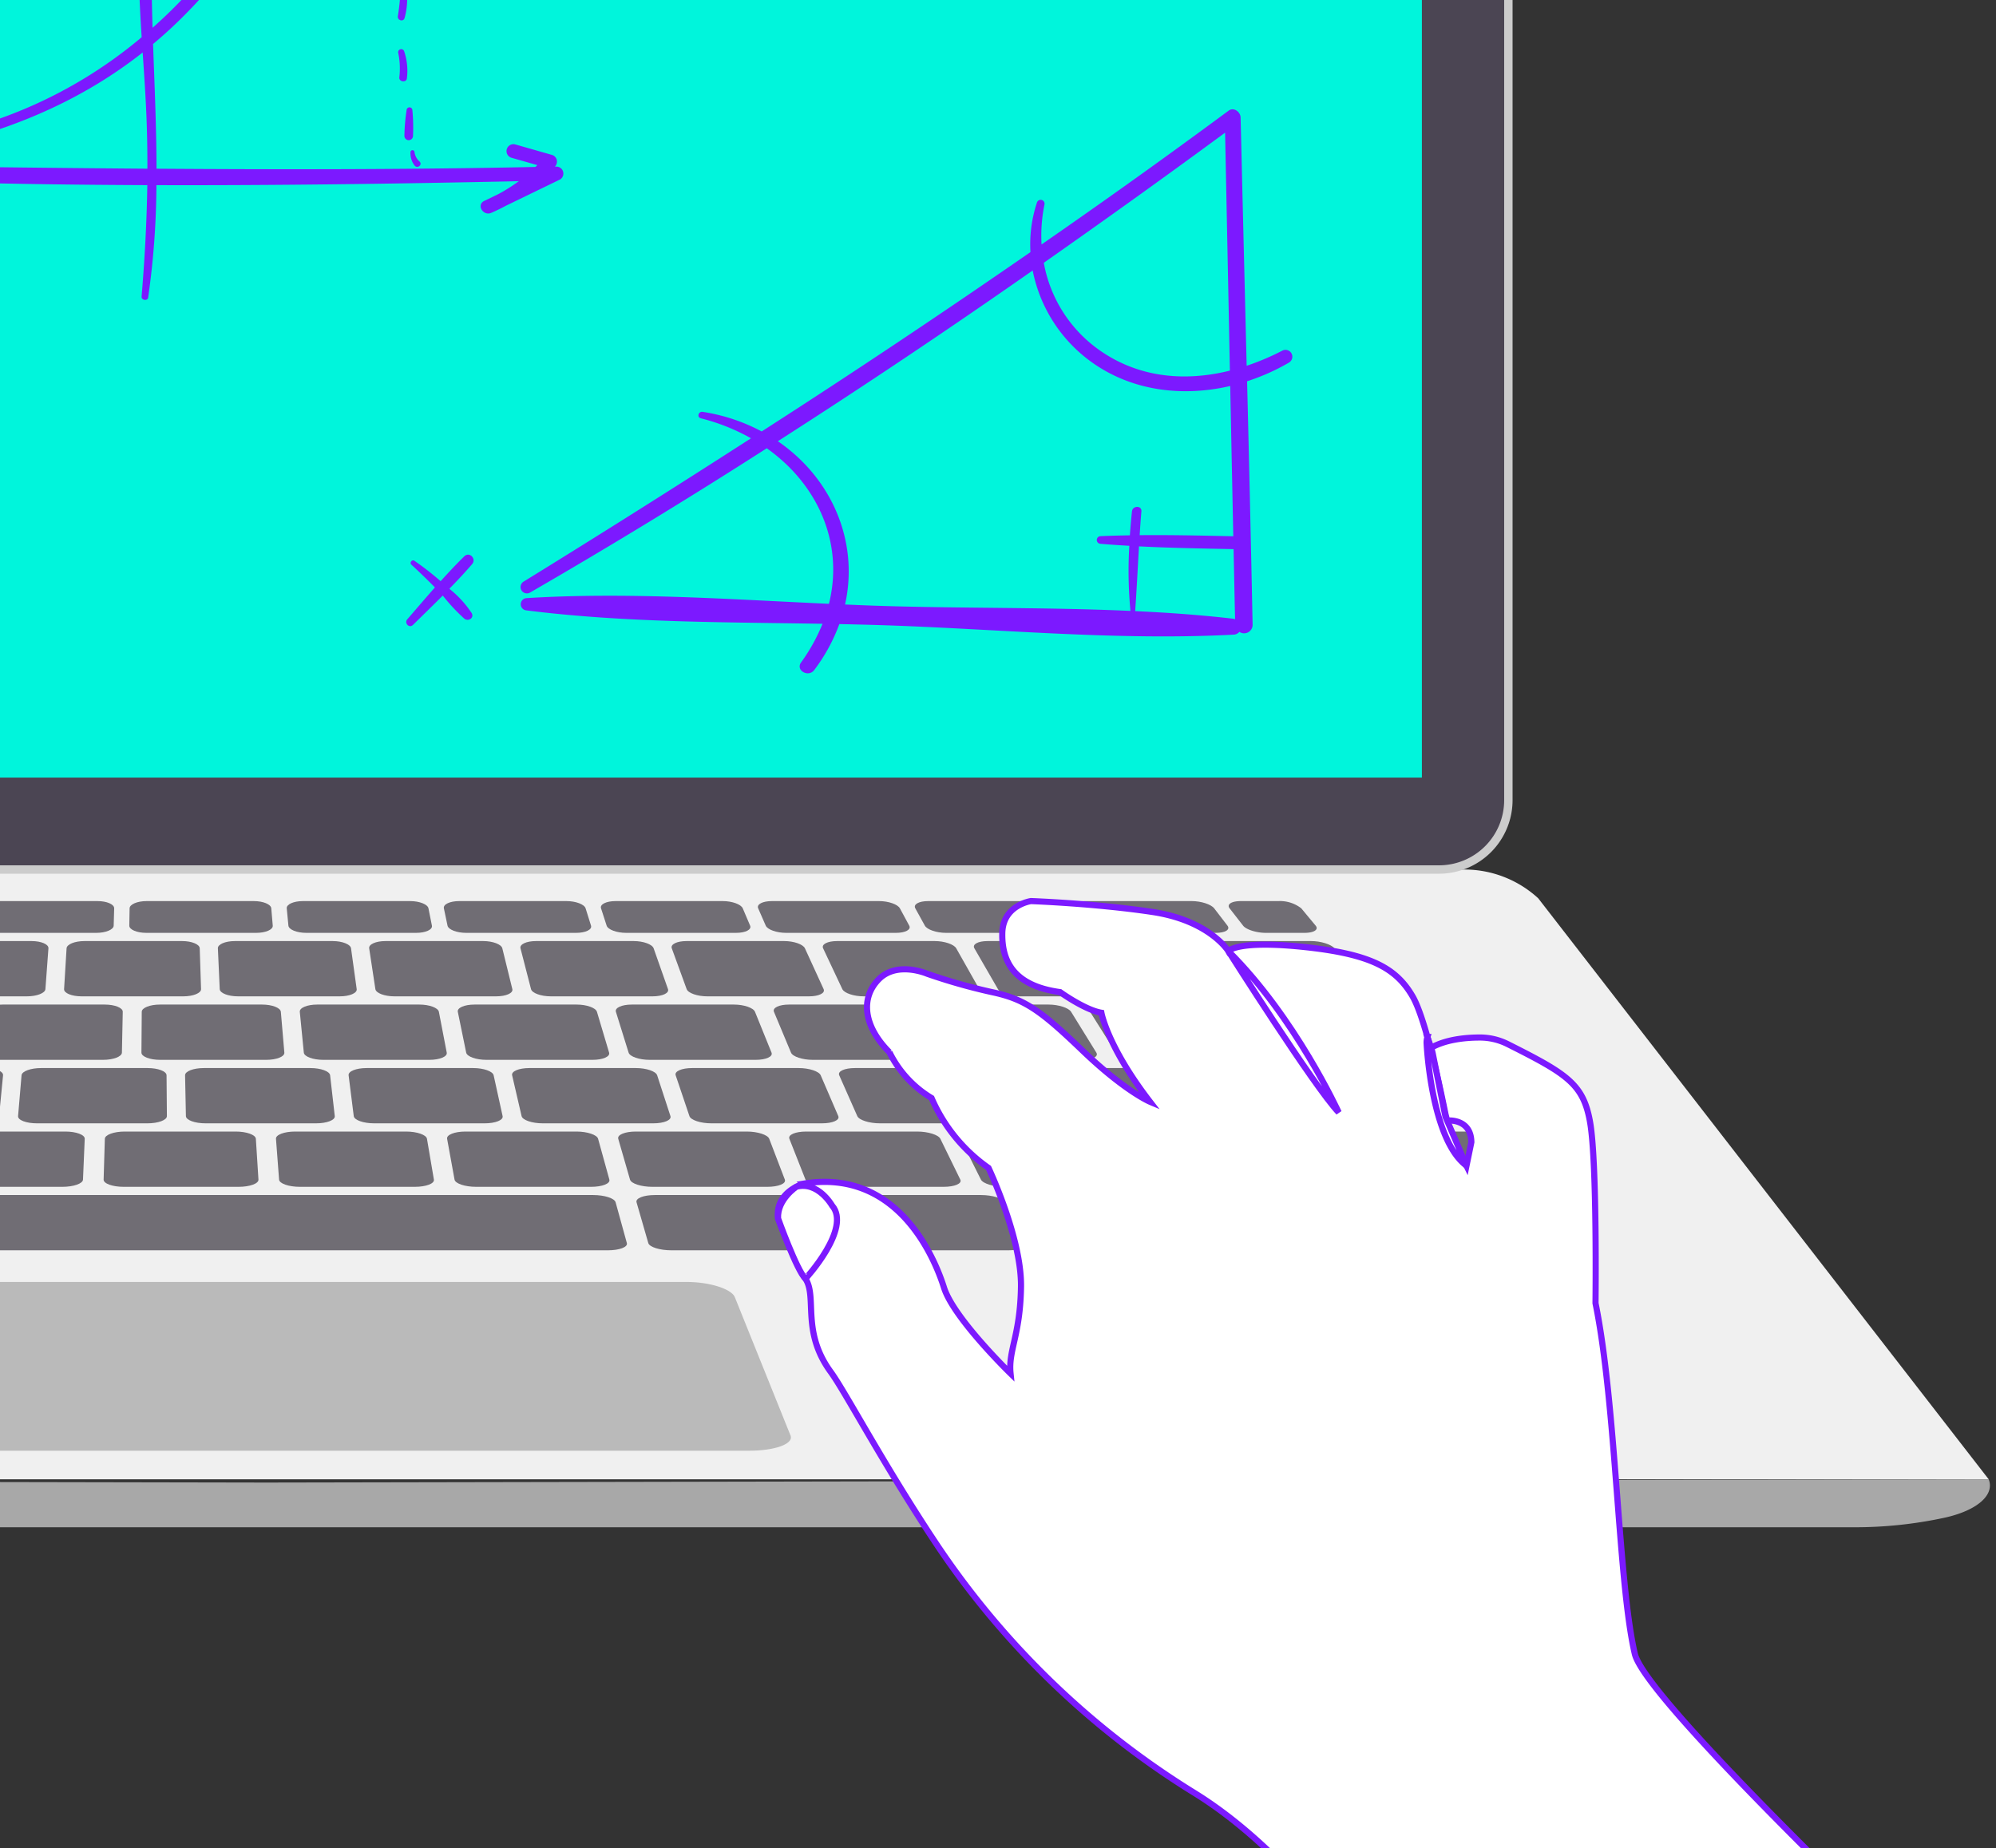
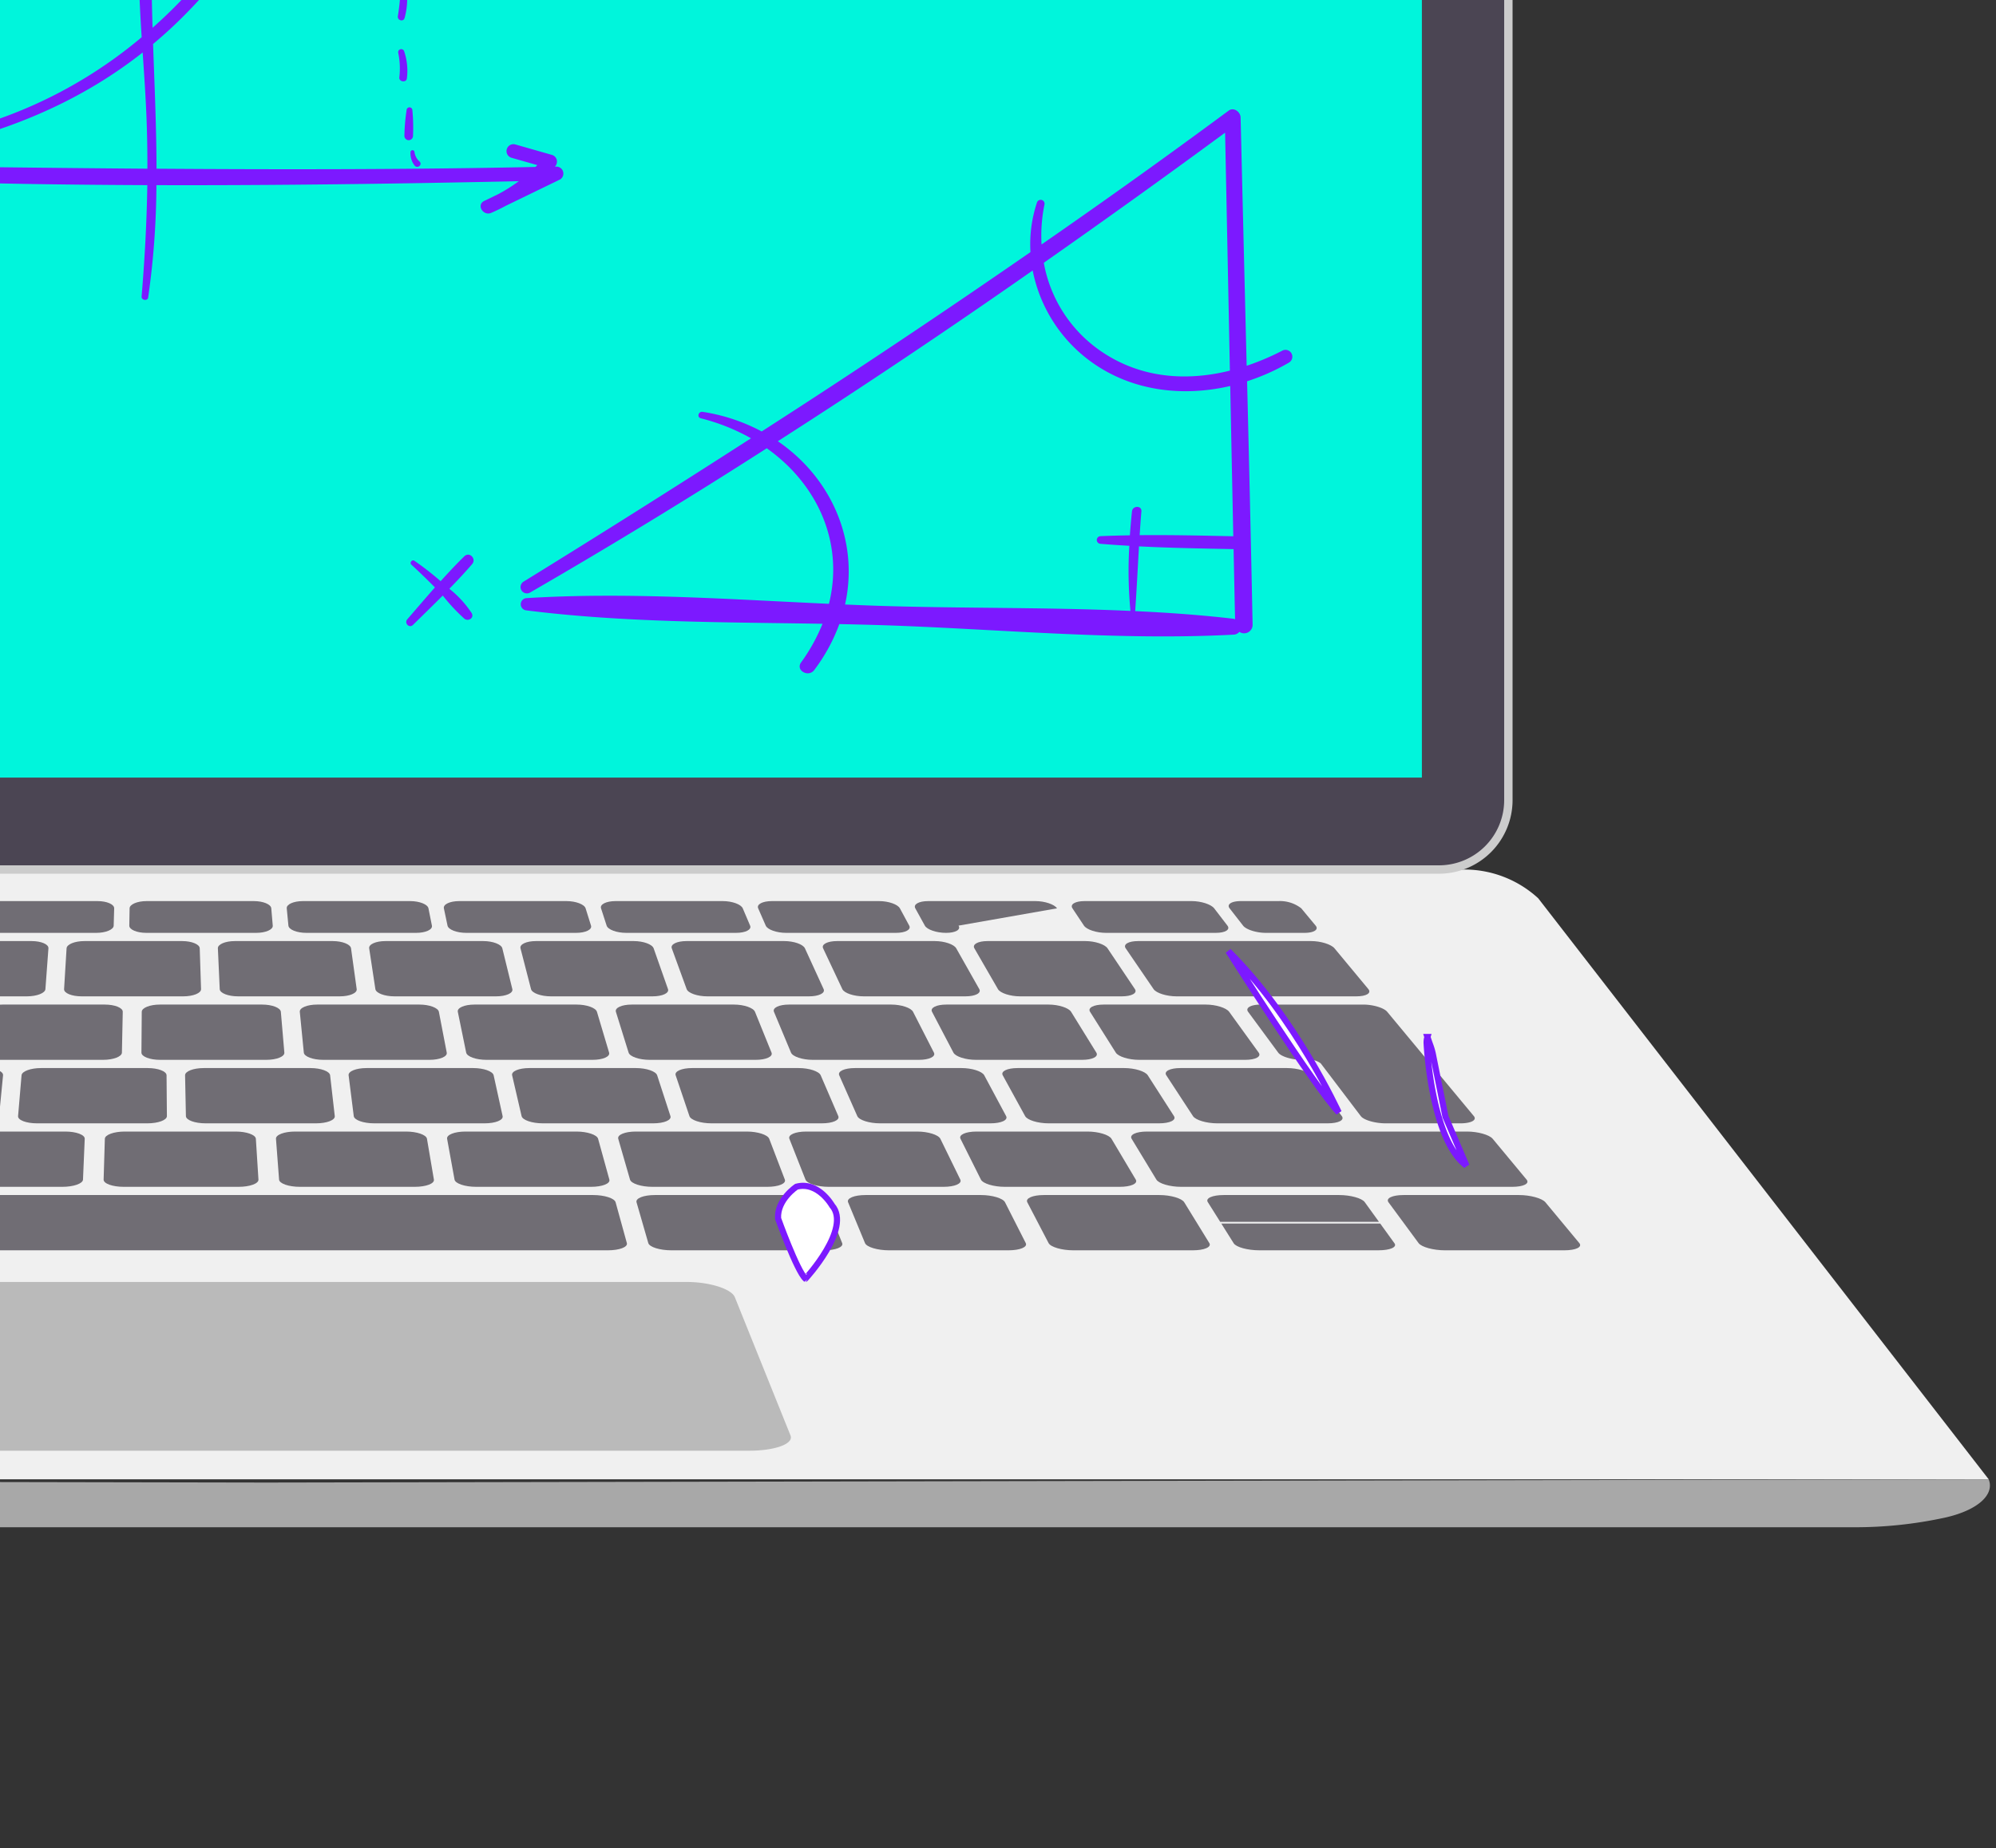
<svg xmlns="http://www.w3.org/2000/svg" width="325" height="301" viewBox="0 0 325 301">
  <rect x="0" y="0" width="325" height="301" fill="#333333" stroke="none" />
  <defs>
    <clipPath id="clip-path">
      <rect id="Rectangle_3068" data-name="Rectangle 3068" width="325" height="301" transform="translate(0 101)" fill="#fff" stroke="#707070" stroke-width="1" />
    </clipPath>
    <clipPath id="clip-path-2">
      <rect id="Rectangle_2827" data-name="Rectangle 2827" width="402" height="301" transform="translate(0 101)" fill="#fff" stroke="#707070" stroke-width="1" />
    </clipPath>
  </defs>
  <g id="Mask_Group_114" data-name="Mask Group 114" transform="translate(0 -101)" clip-path="url(#clip-path)">
    <g id="Mask_Group_32" data-name="Mask Group 32" transform="translate(-18)" clip-path="url(#clip-path-2)">
      <g id="Group_2571" data-name="Group 2571" transform="translate(-955.523 -531.83)">
        <path id="Path_1056" data-name="Path 1056" d="M1298.165,1852.666H737.2l71.83-94.591a17.762,17.762,0,0,1,12.036-4.71h391.748a17.762,17.762,0,0,1,12,4.68Z" transform="translate(-0.834 -978.932)" fill="#f0f0f0" />
        <g id="Group_2564" data-name="Group 2564" transform="translate(812.873 537.048)">
          <rect id="Rectangle_2825" data-name="Rectangle 2825" width="405.57" height="236.702" rx="10" transform="translate(0.683 0.683)" fill="#4b4553" />
          <path id="Path_1057" data-name="Path 1057" d="M1524.187,775.116H1141.2a11.989,11.989,0,0,1-11.975-11.975V549.023a11.989,11.989,0,0,1,11.975-11.975h382.986a11.989,11.989,0,0,1,11.975,11.975V763.141A11.989,11.989,0,0,1,1524.187,775.116ZM1141.2,538.414a10.621,10.621,0,0,0-10.609,10.609V763.141A10.621,10.621,0,0,0,1141.2,773.75h382.986a10.621,10.621,0,0,0,10.609-10.609V549.023a10.621,10.621,0,0,0-10.609-10.609Z" transform="translate(-1129.226 -537.048)" fill="#ccc" />
        </g>
        <rect id="Rectangle_2826" data-name="Rectangle 2826" width="378.582" height="204.992" transform="translate(826.46 554.469)" fill="#00f5dc" />
        <path id="Path_1058" data-name="Path 1058" d="M1297.331,2262.166l-280.484.531-280.485-.531c-1.007,2.512,1.808,5.051,7.1,6.238a68.918,68.918,0,0,0,14.921,1.573h516.936a68.916,68.916,0,0,0,14.921-1.573C1295.523,2267.217,1298.338,2264.678,1297.331,2262.166Z" transform="translate(0 -1388.432)" fill="#a8a8a8" />
        <g id="Group_2566" data-name="Group 2566" transform="translate(802.88 779.575)">
          <path id="Path_1059" data-name="Path 1059" d="M2954.937,1973.186c-.54-.65-2.41-1.177-4.178-1.177h-52.123c-1.768,0-2.881.527-2.486,1.177l4.031,6.648c.394.65,2.2,1.177,4.024,1.177h53.919c1.828,0,2.873-.528,2.333-1.177Z" transform="translate(-2541.248 -1934.479)" fill="#706d74" />
          <path id="Path_1060" data-name="Path 1060" d="M2925.041,1814.251c-.54-.65-2.24-1.177-3.8-1.177h-28.183c-1.558,0-2.46.527-2.016,1.177l4.544,6.647c.445.65,2.116,1.177,3.736,1.177h29.285c1.619,0,2.492-.527,1.953-1.177Z" transform="translate(-2537.11 -1806.563)" fill="#706d74" />
          <path id="Path_1061" data-name="Path 1061" d="M1286.3,1779.712h-17.474c-1.514,0-3.109.527-3.564,1.177l-1.971,2.819c-.454.65.432,1.177,1.981,1.177h17.878c1.549,0,3.119-.527,3.507-1.177l1.682-2.819C1288.723,1780.239,1287.81,1779.712,1286.3,1779.712Z" transform="translate(-1227.034 -1779.712)" fill="#706d74" />
          <path id="Path_1062" data-name="Path 1062" d="M1250.478,1813.074h-15.929c-1.558,0-3.189.527-3.644,1.177l-4.649,6.647c-.455.65.489,1.177,2.107,1.177h16.551c1.619,0,3.25-.527,3.643-1.177l4.027-6.647C1252.979,1813.6,1252.036,1813.074,1250.478,1813.074Z" transform="translate(-1197.234 -1806.563)" fill="#706d74" />
          <path id="Path_1063" data-name="Path 1063" d="M1149.952,1972.009h-26.122c-1.767,0-3.568.527-4.023,1.177l-4.649,6.648c-.455.65.659,1.177,2.487,1.177h27.021c1.828,0,3.614-.528,3.987-1.177l3.822-6.648C1152.849,1972.536,1151.719,1972.009,1149.952,1972.009Z" transform="translate(-1107.828 -1934.479)" fill="#706d74" />
          <path id="Path_1064" data-name="Path 1064" d="M1416.45,1866.052h-16.644c-1.628,0-3.231.527-3.582,1.177l-3.588,6.648c-.351.65.733,1.177,2.422,1.177h17.266c1.688,0,3.292-.527,3.582-1.177l2.966-6.648C1419.162,1866.579,1418.078,1866.052,1416.45,1866.052Z" transform="translate(-1331.181 -1849.201)" fill="#706d74" />
          <path id="Path_1065" data-name="Path 1065" d="M1431.509,1919.031h-17.358c-1.7,0-3.341.527-3.671,1.177l-3.373,6.648c-.33.65.828,1.177,2.586,1.177h17.981c1.758,0,3.4-.527,3.671-1.177l2.75-6.648C1434.365,1919.558,1433.207,1919.031,1431.509,1919.031Z" transform="translate(-1342.836 -1891.841)" fill="#706d74" />
          <path id="Path_1066" data-name="Path 1066" d="M1332.273,1972.009H1314.2c-1.767,0-3.5.527-3.86,1.177l-3.727,6.648c-.365.65.822,1.177,2.65,1.177h18.7c1.828,0,3.556-.528,3.86-1.177l3.1-6.648C1335.227,1972.536,1334.04,1972.009,1332.273,1972.009Z" transform="translate(-1261.946 -1934.479)" fill="#706d74" />
          <path id="Path_1067" data-name="Path 1067" d="M1105.708,2024.987H1086.92c-1.837,0-3.7.527-4.15,1.177l-4.649,6.648c-.455.65.715,1.177,2.614,1.177h19.411c1.9,0,3.756-.527,4.15-1.177l4.027-6.648C1108.716,2025.514,1107.546,2024.987,1105.708,2024.987Z" transform="translate(-1078.023 -1977.118)" fill="#706d74" />
          <path id="Path_1068" data-name="Path 1068" d="M1258.514,2024.987h-18.788c-1.837,0-3.639.527-4.024,1.177l-3.937,6.648c-.385.65.842,1.177,2.74,1.177h19.411c1.9,0,3.7-.527,4.024-1.177l3.314-6.648C1261.577,2025.514,1260.351,2024.987,1258.514,2024.987Z" transform="translate(-1201.703 -1977.118)" fill="#706d74" />
          <path id="Path_1069" data-name="Path 1069" d="M1411.3,2024.987h-18.788c-1.837,0-3.582.527-3.9,1.177l-3.224,6.648c-.316.65.968,1.177,2.866,1.177h19.411c1.9,0,3.643-.527,3.9-1.177l2.6-6.648C1414.422,2025.514,1413.138,2024.987,1411.3,2024.987Z" transform="translate(-1325.365 -1977.118)" fill="#706d74" />
          <path id="Path_1070" data-name="Path 1070" d="M1572.053,2024.987h-26.77c-1.837,0-3.526.527-3.771,1.177l-2.512,6.648c-.246.65,1.094,1.177,2.992,1.177h27.657c1.9,0,3.571-.527,3.736-1.177l1.694-6.648C1575.245,2025.514,1573.89,2024.987,1572.053,2024.987Z" transform="translate(-1449.009 -1977.118)" fill="#706d74" />
          <path id="Path_1071" data-name="Path 1071" d="M1876.164,2026.164c-.179-.65-1.814-1.177-3.651-1.177H1738.378c-1.837,0-3.454.527-3.612,1.177l-1.611,6.648c-.157.65,1.254,1.177,3.152,1.177h138.578c1.9,0,3.291-.527,3.112-1.177Z" transform="translate(-1605.285 -1977.118)" fill="#706d74" />
          <path id="Path_1072" data-name="Path 1072" d="M2514.171,2026.164c-.261-.65-1.962-1.177-3.8-1.177h-24.029c-1.837,0-3.175.527-2.987,1.177l1.916,6.648c.188.65,1.878,1.177,3.776,1.177h24.825c1.9,0,3.225-.527,2.965-1.177Z" transform="translate(-2209.068 -1977.118)" fill="#706d74" />
          <path id="Path_1073" data-name="Path 1073" d="M2685.321,2026.164c-.33-.65-2.087-1.177-3.925-1.177h-18.788c-1.838,0-3.109.527-2.839,1.177l2.754,6.648c.27.65,2.027,1.177,3.926,1.177h19.41c1.9,0,3.169-.527,2.838-1.177Z" transform="translate(-2351.035 -1977.118)" fill="#706d74" />
          <path id="Path_1074" data-name="Path 1074" d="M2834.757,2026.164c-.4-.65-2.214-1.177-4.051-1.177h-18.788c-1.838,0-3.052.527-2.713,1.177l3.466,6.648c.339.65,2.152,1.177,4.051,1.177h19.41c1.9,0,3.112-.527,2.713-1.177Z" transform="translate(-2471.291 -1977.118)" fill="#706d74" />
          <path id="Path_1075" data-name="Path 1075" d="M2981.065,2024.987h-18.788c-1.837,0-3.005.512-2.607,1.142l2.029,3.226h25.851l-2.331-3.226C2984.762,2025.5,2982.9,2024.987,2981.065,2024.987Z" transform="translate(-2592.372 -1977.118)" fill="#706d74" />
          <path id="Path_1076" data-name="Path 1076" d="M2997.166,2048.8h-25.877l2.022,3.216c.4.628,2.255,1.138,4.154,1.138h19.41c1.9,0,3.068-.51,2.614-1.138Z" transform="translate(-2601.787 -1996.286)" fill="#706d74" />
          <path id="Path_1077" data-name="Path 1077" d="M3135.852,2026.164c-.54-.65-2.467-1.177-4.3-1.177H3112.76c-1.837,0-2.938.527-2.459,1.177l4.9,6.648c.479.65,2.406,1.177,4.3,1.177h19.411c1.9,0,3-.527,2.46-1.177Z" transform="translate(-2713.577 -1977.118)" fill="#706d74" />
          <path id="Path_1078" data-name="Path 1078" d="M1477.921,1972.009h-18.074c-1.767,0-3.439.527-3.735,1.177l-3.022,6.648c-.3.65.947,1.177,2.776,1.177h18.7c1.829,0,3.5-.528,3.735-1.177l2.4-6.648C1480.932,1972.536,1479.689,1972.009,1477.921,1972.009Z" transform="translate(-1379.855 -1934.479)" fill="#706d74" />
          <path id="Path_1079" data-name="Path 1079" d="M1623.551,1972.009h-18.073c-1.768,0-3.384.527-3.61,1.177l-2.317,6.648c-.226.65,1.072,1.177,2.9,1.177h18.7c1.828,0,3.444-.528,3.61-1.177l1.694-6.648C1626.617,1972.536,1625.318,1972.009,1623.551,1972.009Z" transform="translate(-1497.745 -1934.479)" fill="#706d74" />
          <path id="Path_1080" data-name="Path 1080" d="M1769.161,1972.009h-18.073c-1.767,0-3.328.527-3.485,1.177l-1.611,6.648c-.157.65,1.2,1.177,3.025,1.177h18.7c1.828,0,3.388-.528,3.485-1.177l.989-6.648C1772.283,1972.536,1770.929,1972.009,1769.161,1972.009Z" transform="translate(-1615.616 -1934.479)" fill="#706d74" />
          <path id="Path_1081" data-name="Path 1081" d="M1914.753,1972.009H1896.68c-1.767,0-3.272.527-3.36,1.177l-.906,6.648c-.089.65,1.321,1.177,3.15,1.177h18.7c1.828,0,3.333-.528,3.361-1.177l.283-6.648C1917.931,1972.536,1916.521,1972.009,1914.753,1972.009Z" transform="translate(-1733.469 -1934.479)" fill="#706d74" />
          <path id="Path_1082" data-name="Path 1082" d="M2060.326,1972.009h-18.074c-1.767,0-3.216.527-3.236,1.177l-.2,6.648c-.02.65,1.447,1.177,3.275,1.177h18.7c1.828,0,3.277-.528,3.236-1.177l-.422-6.648C2063.559,1972.536,2062.093,1972.009,2060.326,1972.009Z" transform="translate(-1851.301 -1934.479)" fill="#706d74" />
          <path id="Path_1083" data-name="Path 1083" d="M2207.194,1973.186c-.11-.65-1.632-1.177-3.4-1.177H2185.72c-1.767,0-3.16.527-3.111,1.177l.505,6.648c.05.65,1.572,1.177,3.4,1.177h18.7c1.828,0,3.22-.528,3.11-1.177Z" transform="translate(-1967.03 -1934.479)" fill="#706d74" />
          <path id="Path_1084" data-name="Path 1084" d="M2349.941,1973.186c-.179-.65-1.758-1.177-3.525-1.177h-18.074c-1.767,0-3.1.527-2.986,1.177l1.211,6.648c.118.65,1.7,1.177,3.524,1.177h18.7c1.828,0,3.165-.528,2.985-1.177Z" transform="translate(-2081.913 -1934.479)" fill="#706d74" />
          <path id="Path_1085" data-name="Path 1085" d="M2492.667,1973.186c-.248-.65-1.882-1.177-3.649-1.177h-18.073c-1.768,0-3.048.527-2.861,1.177l1.917,6.648c.187.65,1.822,1.177,3.649,1.177h18.7c1.828,0,3.109-.528,2.861-1.177Z" transform="translate(-2196.775 -1934.479)" fill="#706d74" />
          <path id="Path_1086" data-name="Path 1086" d="M2635.376,1973.186c-.318-.65-2.007-1.177-3.774-1.177h-18.074c-1.767,0-2.992.527-2.736,1.177l2.622,6.648c.256.65,1.947,1.177,3.774,1.177h18.7c1.828,0,3.053-.528,2.736-1.177Z" transform="translate(-2311.618 -1934.479)" fill="#706d74" />
          <path id="Path_1087" data-name="Path 1087" d="M2778.064,1973.186c-.387-.65-2.132-1.177-3.9-1.177h-18.073c-1.768,0-2.937.527-2.611,1.177l3.326,6.648c.326.65,2.072,1.177,3.9,1.177h18.7c1.828,0,3-.528,2.611-1.177Z" transform="translate(-2426.443 -1934.479)" fill="#706d74" />
          <path id="Path_1088" data-name="Path 1088" d="M1570.8,1919.031h-17.358c-1.7,0-3.285.527-3.547,1.177l-2.671,6.648c-.261.65.953,1.177,2.711,1.177h17.981c1.758,0,3.346-.527,3.547-1.177l2.048-6.648C1573.707,1919.558,1572.493,1919.031,1570.8,1919.031Z" transform="translate(-1455.619 -1891.841)" fill="#706d74" />
          <path id="Path_1089" data-name="Path 1089" d="M1710.063,1919.031H1692.7c-1.7,0-3.229.527-3.422,1.177l-1.969,6.648c-.193.65,1.077,1.177,2.835,1.177h17.981c1.758,0,3.29-.527,3.422-1.177l1.347-6.648C1713.029,1919.558,1711.76,1919.031,1710.063,1919.031Z" transform="translate(-1568.384 -1891.841)" fill="#706d74" />
          <path id="Path_1090" data-name="Path 1090" d="M1849.31,1919.031h-17.359c-1.7,0-3.174.527-3.3,1.177l-1.268,6.648c-.124.65,1.2,1.177,2.959,1.177h17.981c1.758,0,3.235-.527,3.3-1.177l.646-6.648C1852.333,1919.558,1851.007,1919.031,1849.31,1919.031Z" transform="translate(-1681.129 -1891.841)" fill="#706d74" />
          <path id="Path_1091" data-name="Path 1091" d="M1988.538,1919.031h-17.359c-1.7,0-3.118.527-3.173,1.177l-.566,6.648c-.056.65,1.325,1.177,3.083,1.177H1988.5c1.758,0,3.179-.527,3.173-1.177l-.056-6.648C1991.616,1919.558,1990.235,1919.031,1988.538,1919.031Z" transform="translate(-1793.854 -1891.841)" fill="#706d74" />
          <path id="Path_1092" data-name="Path 1092" d="M2127.184,1919.031h-17.359c-1.7,0-3.062.527-3.05,1.177l.136,6.648c.014.65,1.45,1.177,3.208,1.177H2128.1c1.758,0,3.123-.527,3.049-1.177l-.758-6.648C2130.318,1919.558,2128.881,1919.031,2127.184,1919.031Z" transform="translate(-1905.997 -1891.841)" fill="#706d74" />
          <path id="Path_1093" data-name="Path 1093" d="M2266.808,1920.208c-.143-.65-1.634-1.177-3.331-1.177h-17.359c-1.7,0-3.007.527-2.925,1.177l.838,6.648c.081.65,1.574,1.177,3.332,1.177h17.981c1.759,0,3.068-.527,2.925-1.177Z" transform="translate(-2015.787 -1891.841)" fill="#706d74" />
          <path id="Path_1094" data-name="Path 1094" d="M2403.2,1920.208c-.211-.65-1.758-1.177-3.456-1.177h-17.358c-1.7,0-2.952.527-2.8,1.177l1.54,6.648c.151.65,1.7,1.177,3.456,1.177h17.981c1.758,0,3.012-.527,2.8-1.177Z" transform="translate(-2125.555 -1891.841)" fill="#706d74" />
          <path id="Path_1095" data-name="Path 1095" d="M2539.579,1920.208c-.28-.65-1.883-1.177-3.58-1.177H2518.64c-1.7,0-2.9.527-2.676,1.177l2.241,6.648c.219.65,1.822,1.177,3.581,1.177h17.98c1.759,0,2.957-.527,2.677-1.177Z" transform="translate(-2235.305 -1891.841)" fill="#706d74" />
          <path id="Path_1096" data-name="Path 1096" d="M2675.934,1920.208c-.349-.65-2.008-1.177-3.7-1.177h-17.359c-1.7,0-2.84.527-2.553,1.177l2.943,6.648c.288.65,1.946,1.177,3.7,1.177h17.98c1.759,0,2.9-.527,2.553-1.177Z" transform="translate(-2345.032 -1891.841)" fill="#706d74" />
          <path id="Path_1097" data-name="Path 1097" d="M2812.27,1920.208c-.417-.65-2.132-1.177-3.829-1.177h-17.359c-1.7,0-2.785.527-2.428,1.177l3.645,6.648c.356.65,2.071,1.177,3.829,1.177h17.981c1.758,0,2.845-.527,2.428-1.177Z" transform="translate(-2454.74 -1891.841)" fill="#706d74" />
          <path id="Path_1098" data-name="Path 1098" d="M2948.585,1920.208c-.486-.65-2.256-1.177-3.954-1.177h-17.358c-1.7,0-2.729.527-2.3,1.177l4.346,6.648c.425.65,2.195,1.177,3.953,1.177h17.981c1.758,0,2.79-.527,2.3-1.177Z" transform="translate(-2564.429 -1891.841)" fill="#706d74" />
          <path id="Path_1099" data-name="Path 1099" d="M1226.9,1866.052h-29.26c-1.628,0-3.315.527-3.77,1.177l-4.649,6.648c-.455.65.546,1.177,2.234,1.177h30.354c1.689,0,3.349-.527,3.708-1.177l3.679-6.648C1229.56,1866.579,1228.532,1866.052,1226.9,1866.052Z" transform="translate(-1167.433 -1849.201)" fill="#706d74" />
          <path id="Path_1100" data-name="Path 1100" d="M1199.523,1919.031h-38.786c-1.7,0-3.442.527-3.9,1.177l-4.649,6.648c-.455.65.6,1.177,2.36,1.177h40.176c1.758,0,3.458-.527,3.8-1.177l3.459-6.648C1202.322,1919.558,1201.22,1919.031,1199.523,1919.031Z" transform="translate(-1137.631 -1891.841)" fill="#706d74" />
          <path id="Path_1101" data-name="Path 1101" d="M1551.2,1866.052h-16.644c-1.628,0-3.175.527-3.457,1.177l-2.881,6.648c-.282.65.859,1.177,2.547,1.177h17.266c1.688,0,3.236-.527,3.457-1.177l2.259-6.648C1553.969,1866.579,1552.828,1866.052,1551.2,1866.052Z" transform="translate(-1440.321 -1849.201)" fill="#706d74" />
          <path id="Path_1102" data-name="Path 1102" d="M1685.932,1866.052h-16.644c-1.627,0-3.12.527-3.332,1.177l-2.174,6.648c-.213.65.984,1.177,2.672,1.177h17.266c1.688,0,3.18-.527,3.332-1.177l1.552-6.648C1688.756,1866.579,1687.559,1866.052,1685.932,1866.052Z" transform="translate(-1549.442 -1849.201)" fill="#706d74" />
          <path id="Path_1103" data-name="Path 1103" d="M1820.641,1866.052H1804c-1.627,0-3.063.527-3.207,1.177l-1.466,6.648c-.144.65,1.109,1.177,2.8,1.177h17.266c1.688,0,3.124-.527,3.207-1.177l.844-6.648C1823.521,1866.579,1822.268,1866.052,1820.641,1866.052Z" transform="translate(-1658.541 -1849.201)" fill="#706d74" />
          <path id="Path_1104" data-name="Path 1104" d="M1955.329,1866.052h-16.644c-1.628,0-3.007.527-3.081,1.177l-.76,6.648c-.075.65,1.234,1.177,2.922,1.177h17.266c1.688,0,3.068-.527,3.081-1.177l.137-6.648C1958.265,1866.579,1956.957,1866.052,1955.329,1866.052Z" transform="translate(-1767.619 -1849.201)" fill="#706d74" />
          <path id="Path_1105" data-name="Path 1105" d="M2090,1866.052h-16.644c-1.627,0-2.951.527-2.956,1.177l-.052,6.648c0,.65,1.359,1.177,3.048,1.177h17.266c1.688,0,3.012-.527,2.956-1.177l-.57-6.648C2092.988,1866.579,2091.624,1866.052,2090,1866.052Z" transform="translate(-1876.676 -1849.201)" fill="#706d74" />
          <path id="Path_1106" data-name="Path 1106" d="M2225.115,1867.229c-.125-.65-1.545-1.177-3.173-1.177H2205.3c-1.627,0-2.895.527-2.831,1.177l.655,6.648c.064.65,1.486,1.177,3.174,1.177h17.266c1.688,0,2.956-.527,2.831-1.177Z" transform="translate(-1983.011 -1849.201)" fill="#706d74" />
          <path id="Path_1107" data-name="Path 1107" d="M2356.947,1867.229c-.194-.65-1.671-1.177-3.3-1.177H2337c-1.627,0-2.839.527-2.706,1.177l1.362,6.648c.134.65,1.61,1.177,3.3,1.177h17.266c1.689,0,2.9-.527,2.706-1.177Z" transform="translate(-2089.107 -1849.201)" fill="#706d74" />
          <path id="Path_1108" data-name="Path 1108" d="M2488.757,1867.229c-.263-.65-1.8-1.177-3.423-1.177H2468.69c-1.627,0-2.782.527-2.581,1.177l2.069,6.648c.2.65,1.736,1.177,3.424,1.177h17.266c1.689,0,2.844-.527,2.581-1.177Z" transform="translate(-2195.182 -1849.201)" fill="#706d74" />
          <path id="Path_1109" data-name="Path 1109" d="M2620.546,1867.229c-.333-.65-1.922-1.177-3.549-1.177h-16.644c-1.627,0-2.727.527-2.456,1.177l2.776,6.648c.271.65,1.86,1.177,3.549,1.177h17.266c1.688,0,2.788-.527,2.456-1.177Z" transform="translate(-2301.235 -1849.201)" fill="#706d74" />
          <path id="Path_1110" data-name="Path 1110" d="M2752.313,1867.229c-.4-.65-2.046-1.177-3.674-1.177H2732c-1.627,0-2.67.527-2.33,1.177l3.483,6.648c.34.65,1.986,1.177,3.674,1.177h17.266c1.688,0,2.732-.527,2.331-1.177Z" transform="translate(-2407.268 -1849.201)" fill="#706d74" />
          <path id="Path_1111" data-name="Path 1111" d="M2884.061,1867.229c-.471-.65-2.172-1.177-3.8-1.177h-16.644c-1.628,0-2.615.527-2.206,1.177l4.191,6.648c.41.65,2.111,1.177,3.8,1.177h17.267c1.688,0,2.675-.527,2.2-1.177Z" transform="translate(-2513.279 -1849.201)" fill="#706d74" />
          <path id="Path_1112" data-name="Path 1112" d="M3021.309,1873.877l-1.154-1.389-4.367-5.259c-.54-.65-2.3-1.177-3.925-1.177h-16.644c-1.627,0-2.558.527-2.08,1.177l4.9,6.648c.479.65,2.236,1.177,3.924,1.177h1.069a2.883,2.883,0,0,1,1.936.577l6.52,8.586c.494.65,2.319,1.177,4.077,1.177h12.125c1.758,0,2.746-.527,2.207-1.177Z" transform="translate(-2619.272 -1849.201)" fill="#706d74" />
          <path id="Path_1113" data-name="Path 1113" d="M1379.627,1813.074H1363.7c-1.558,0-3.133.527-3.518,1.177l-3.942,6.647c-.385.65.614,1.177,2.233,1.177h16.552c1.618,0,3.193-.527,3.518-1.177l3.32-6.647C1382.184,1813.6,1381.185,1813.074,1379.627,1813.074Z" transform="translate(-1301.873 -1806.563)" fill="#706d74" />
          <g id="Group_2565" data-name="Group 2565" transform="translate(79.651 6.511)">
            <path id="Path_1114" data-name="Path 1114" d="M1508.755,1813.074h-15.928c-1.558,0-3.077.527-3.393,1.177l-3.235,6.647c-.317.65.739,1.177,2.358,1.177h16.551c1.619,0,3.138-.527,3.393-1.177l2.613-6.647C1511.369,1813.6,1510.313,1813.074,1508.755,1813.074Z" transform="translate(-1486.143 -1813.074)" fill="#706d74" />
            <path id="Path_1115" data-name="Path 1115" d="M1637.864,1813.074h-15.929c-1.558,0-3.021.527-3.267,1.177l-2.528,6.647c-.247.65.865,1.177,2.483,1.177h16.551c1.619,0,3.082-.527,3.268-1.177l1.905-6.647C1640.533,1813.6,1639.421,1813.074,1637.864,1813.074Z" transform="translate(-1590.741 -1813.074)" fill="#706d74" />
          </g>
          <path id="Path_1116" data-name="Path 1116" d="M1766.951,1813.074h-15.929c-1.558,0-2.965.527-3.143,1.177l-1.82,6.647c-.178.65.99,1.177,2.608,1.177h16.551c1.618,0,3.025-.527,3.142-1.177l1.2-6.647C1769.676,1813.6,1768.509,1813.074,1766.951,1813.074Z" transform="translate(-1615.666 -1806.563)" fill="#706d74" />
          <path id="Path_1117" data-name="Path 1117" d="M1896.016,1813.074h-15.929c-1.558,0-2.908.527-3.018,1.177l-1.113,6.647c-.108.65,1.115,1.177,2.734,1.177h16.552c1.618,0,2.969-.527,3.017-1.177l.491-6.647C1898.8,1813.6,1897.574,1813.074,1896.016,1813.074Z" transform="translate(-1720.221 -1806.563)" fill="#706d74" />
          <path id="Path_1118" data-name="Path 1118" d="M2025.059,1813.074H2009.13c-1.558,0-2.853.527-2.892,1.177l-.406,6.647c-.04.65,1.24,1.177,2.859,1.177h16.551c1.619,0,2.913-.527,2.892-1.177l-.216-6.647C2027.9,1813.6,2026.617,1813.074,2025.059,1813.074Z" transform="translate(-1824.754 -1806.563)" fill="#706d74" />
          <path id="Path_1119" data-name="Path 1119" d="M2155.821,1814.251c-.09-.65-1.426-1.177-2.984-1.177h-15.929c-1.557,0-2.8.527-2.767,1.177l.3,6.647c.029.65,1.366,1.177,2.984,1.177h16.551c1.619,0,2.858-.527,2.767-1.177Z" transform="translate(-1928.021 -1806.563)" fill="#706d74" />
          <path id="Path_1120" data-name="Path 1120" d="M2282.027,1814.251c-.16-.65-1.552-1.177-3.109-1.177H2262.99c-1.558,0-2.741.527-2.642,1.177l1.009,6.647c.1.65,1.49,1.177,3.108,1.177h16.552c1.619,0,2.8-.527,2.642-1.177Z" transform="translate(-2029.593 -1806.563)" fill="#706d74" />
          <path id="Path_1121" data-name="Path 1121" d="M2408.211,1814.251c-.229-.65-1.677-1.177-3.234-1.177h-15.929c-1.557,0-2.684.527-2.516,1.177l1.715,6.647c.168.65,1.616,1.177,3.234,1.177h16.552c1.618,0,2.745-.527,2.517-1.177Z" transform="translate(-2131.14 -1806.563)" fill="#706d74" />
          <path id="Path_1122" data-name="Path 1122" d="M2534.371,1814.251c-.3-.65-1.8-1.177-3.358-1.177h-15.93c-1.558,0-2.628.527-2.391,1.177l2.423,6.647c.237.65,1.741,1.177,3.36,1.177h16.551c1.619,0,2.689-.527,2.391-1.177Z" transform="translate(-2232.666 -1806.563)" fill="#706d74" />
          <path id="Path_1123" data-name="Path 1123" d="M2660.509,1814.251c-.367-.65-1.927-1.177-3.485-1.177H2641.1c-1.557,0-2.572.527-2.266,1.177l3.13,6.647c.306.65,1.866,1.177,3.485,1.177H2662c1.618,0,2.633-.527,2.266-1.177Z" transform="translate(-2334.168 -1806.563)" fill="#706d74" />
          <path id="Path_1124" data-name="Path 1124" d="M2786.627,1814.251c-.437-.65-2.053-1.177-3.61-1.177h-15.929c-1.558,0-2.516.527-2.141,1.177l3.837,6.647c.375.65,1.991,1.177,3.61,1.177h16.552c1.618,0,2.577-.527,2.141-1.177Z" transform="translate(-2435.65 -1806.563)" fill="#706d74" />
          <path id="Path_1125" data-name="Path 1125" d="M1418.73,1779.712h-17.474c-1.514,0-3.049.527-3.43,1.177l-1.651,2.819c-.381.65.566,1.177,2.115,1.177h17.878c1.549,0,3.059-.527,3.373-1.177l1.362-2.819C1421.216,1780.239,1420.244,1779.712,1418.73,1779.712Z" transform="translate(-1334.015 -1779.712)" fill="#706d74" />
          <path id="Path_1126" data-name="Path 1126" d="M1551.14,1779.712h-17.474c-1.514,0-2.989.527-3.3,1.177l-1.331,2.819c-.307.65.7,1.177,2.248,1.177h17.878c1.549,0,3-.527,3.239-1.177l1.041-2.819C1553.686,1780.239,1552.654,1779.712,1551.14,1779.712Z" transform="translate(-1440.972 -1779.712)" fill="#706d74" />
          <path id="Path_1127" data-name="Path 1127" d="M1683.525,1779.712h-17.474c-1.514,0-2.929.527-3.163,1.177l-1.01,2.819c-.233.65.833,1.177,2.382,1.177h17.878c1.549,0,2.939-.527,3.1-1.177l.721-2.819C1686.131,1780.239,1685.039,1779.712,1683.525,1779.712Z" transform="translate(-1547.903 -1779.712)" fill="#706d74" />
          <path id="Path_1128" data-name="Path 1128" d="M1815.885,1779.712h-17.474c-1.514,0-2.87.527-3.029,1.177l-.69,2.819c-.159.65.968,1.177,2.516,1.177h17.878c1.549,0,2.879-.527,2.971-1.177l.4-2.819C1818.551,1780.239,1817.4,1779.712,1815.885,1779.712Z" transform="translate(-1654.811 -1779.712)" fill="#706d74" />
          <path id="Path_1129" data-name="Path 1129" d="M1948.219,1779.712h-17.474c-1.514,0-2.81.527-2.895,1.177l-.369,2.819c-.085.65,1.1,1.177,2.65,1.177h17.878c1.548,0,2.819-.527,2.837-1.177l.08-2.819C1950.944,1780.239,1949.733,1779.712,1948.219,1779.712Z" transform="translate(-1761.692 -1779.712)" fill="#706d74" />
          <path id="Path_1130" data-name="Path 1130" d="M2080.526,1779.712h-17.474c-1.514,0-2.75.527-2.761,1.177l-.049,2.819c-.011.65,1.235,1.177,2.783,1.177H2080.9c1.548,0,2.759-.527,2.7-1.177l-.24-2.819C2083.312,1780.239,2082.04,1779.712,2080.526,1779.712Z" transform="translate(-1868.546 -1779.712)" fill="#706d74" />
          <path id="Path_1131" data-name="Path 1131" d="M2214.659,1780.889c-.129-.65-1.46-1.177-2.974-1.177h-17.474c-1.514,0-2.69.527-2.627,1.177l.271,2.819c.063.65,1.369,1.177,2.917,1.177h17.878c1.548,0,2.7-.527,2.57-1.177Z" transform="translate(-1974.252 -1779.712)" fill="#706d74" />
          <path id="Path_1132" data-name="Path 1132" d="M2345.725,1780.889c-.2-.65-1.594-1.177-3.109-1.177h-17.474c-1.514,0-2.63.527-2.493,1.177l.592,2.819c.137.65,1.5,1.177,3.051,1.177h17.878c1.548,0,2.639-.527,2.436-1.177Z" transform="translate(-2079.731 -1779.712)" fill="#706d74" />
          <path id="Path_1133" data-name="Path 1133" d="M2476.764,1780.889c-.277-.65-1.729-1.177-3.242-1.177h-17.475c-1.513,0-2.569.527-2.359,1.177l.913,2.819c.21.65,1.636,1.177,3.185,1.177h17.877c1.549,0,2.58-.527,2.3-1.177Z" transform="translate(-2185.182 -1779.712)" fill="#706d74" />
          <path id="Path_1134" data-name="Path 1134" d="M2607.775,1780.889c-.351-.65-1.863-1.177-3.376-1.177h-17.474c-1.514,0-2.51.527-2.226,1.177l1.234,2.819c.284.65,1.77,1.177,3.318,1.177h17.878c1.548,0,2.52-.527,2.168-1.177Z" transform="translate(-2290.607 -1779.712)" fill="#706d74" />
-           <path id="Path_1135" data-name="Path 1135" d="M2738.762,1780.889c-.425-.65-2-1.177-3.511-1.177h-17.474c-1.513,0-2.45.527-2.092,1.177l1.554,2.819c.359.65,1.9,1.177,3.453,1.177h17.878c1.548,0,2.459-.527,2.034-1.177Z" transform="translate(-2396.008 -1779.712)" fill="#706d74" />
+           <path id="Path_1135" data-name="Path 1135" d="M2738.762,1780.889c-.425-.65-2-1.177-3.511-1.177h-17.474c-1.513,0-2.45.527-2.092,1.177l1.554,2.819c.359.65,1.9,1.177,3.453,1.177c1.548,0,2.459-.527,2.034-1.177Z" transform="translate(-2396.008 -1779.712)" fill="#706d74" />
          <path id="Path_1136" data-name="Path 1136" d="M2869.725,1780.889c-.5-.65-2.13-1.177-3.644-1.177h-17.474c-1.513,0-2.39.527-1.958,1.177l1.875,2.819c.432.65,2.037,1.177,3.586,1.177h17.878c1.549,0,2.4-.527,1.9-1.177Z" transform="translate(-2501.384 -1779.712)" fill="#706d74" />
          <path id="Path_1137" data-name="Path 1137" d="M2989.258,1780.889a5.616,5.616,0,0,0-3.718-1.177h-6.128c-1.514,0-2.331.527-1.824,1.177l2.195,2.819c.506.65,2.171,1.177,3.72,1.177h6.269c1.549,0,2.367-.527,1.827-1.177Z" transform="translate(-2606.735 -1779.712)" fill="#706d74" />
        </g>
        <path id="Path_1138" data-name="Path 1138" d="M1890.847,2124.953H1731.265c-4.137,0-7.217-1.077-6.868-2.4l7.858-22.684c.571-1.328,4-2.4,7.65-2.4h140.759c3.649,0,7.157,1.077,7.822,2.4l9.131,22.684C1898.021,2123.876,1894.984,2124.953,1890.847,2124.953Z" transform="translate(-795.345 -1255.871)" fill="#bababa" />
        <path id="Path_1139" data-name="Path 1139" d="M2159.216,572.458a3.692,3.692,0,1,1-3.692-3.692A3.692,3.692,0,0,1,2159.216,572.458Z" transform="translate(-1139.38 -25.528)" fill="#b3b3b3" />
        <path id="Path_1140" data-name="Path 1140" d="M2163.546,578.176a2.306,2.306,0,1,1-2.306-2.306A2.306,2.306,0,0,1,2163.546,578.176Z" transform="translate(-1145.096 -31.245)" fill="#1a1a1a" />
        <g id="Group_2568" data-name="Group 2568" transform="translate(1100.173 779.575)">
          <g id="Group_2567" data-name="Group 2567" transform="translate(0)">
-             <path id="Path_1143" data-name="Path 1143" d="M2601.346,1831.4s2.5,6.777,4.458,9.81-.713,8.56,4.1,15.16c2.479,3.4,8.666,15.249,17.537,28.515a136.988,136.988,0,0,0,41.789,40.12c12.666,7.86,34.771,28.328,54.128,80.545h120.952S2743.57,1913.9,2740.841,1902.3s-3-40.477-6.4-57.108c0,0,.278-22.8-.876-29.435-1.086-6.244-3.7-7.872-13.383-12.738a10.131,10.131,0,0,0-4.561-1.09c-2.359,0-5.806.315-8.268,1.86l2.924,11.661s3.888-.432,3.949,3.527l-.792,3.837-2.96-6.046s-3.152-16.974-5.827-21.559-6.782-6.878-17.671-8.024-12.322.669-12.322.669-3.038-4.975-12.365-6.374-19.774-1.772-19.774-1.772-4.573.653-4.665,5.223,1.867,8.581,9.422,9.607c0,0,4.011,2.891,6.716,3.358,0,0,.979,5.5,7.919,14.5,0,0-4.1-1.727-11-8.349s-9.451-8.394-14.753-9.514a93.134,93.134,0,0,1-10.524-2.985s-4.944-2.145-7.928.933-2.424,7.648,1.772,11.845a17.937,17.937,0,0,0,6.861,7.462,26.994,26.994,0,0,0,9.275,11.379s5.417,11.425,5.287,19.384-2.088,10.307-1.7,14.091c0,0-9.263-9-10.829-13.96s-7.567-19.44-22.833-16.962C2605.545,1825.729,2600.8,1827.023,2601.346,1831.4Z" transform="translate(-2601.302 -1779.712)" fill="#fff" stroke="#7c19ff" stroke-width="1" />
            <path id="Path_1144" data-name="Path 1144" d="M2610.273,2020.506s-2.267-3.985-5.783-3.057c0,0-3.187,2.094-3,5.176,0,0,3.053,8.5,4.459,9.81C2605.951,2032.435,2613.523,2024.233,2610.273,2020.506Z" transform="translate(-2601.449 -1970.938)" fill="#fff" stroke="#7c19ff" stroke-width="1" />
            <path id="Path_1145" data-name="Path 1145" d="M2977.157,1821.451s14.026,22.146,17.971,26.267C2995.128,1847.718,2988.076,1832.27,2977.157,1821.451Z" transform="translate(-2903.802 -1813.305)" fill="#fff" stroke="#7c19ff" stroke-width="1" />
          </g>
          <path id="Path_1146" data-name="Path 1146" d="M3149.074,1914.033l.03.032-3.429-8-2.058-10.222a10.462,10.462,0,0,0-.417-1.429c-.2-.544-.461-1.328-.461-1.328a3.038,3.038,0,0,0-.125,1.111S3143.346,1909.739,3149.074,1914.033Z" transform="translate(-3036.968 -1870.958)" fill="#fff" stroke="#7c19ff" stroke-width="1" />
        </g>
      </g>
      <g id="Group_2263" data-name="Group 2263" transform="translate(12733.219 4241.224)">
        <path id="Path_405" data-name="Path 405" d="M123.973,482.911l-.283,0,.023-.024a1.141,1.141,0,0,0-.5-1.883l-6-1.715a1.129,1.129,0,0,0-.6,2.176l4.216,1.2c-.1.1-.206.2-.309.3-20.578.423-41.137.431-61.695.286-.01-6.768-.327-13.523-.56-20.311,1.556-1.3,3.081-2.677,4.564-4.146,19.891-19.7,28.923-46.938,36.37-73.231a1.044,1.044,0,0,0-2.013-.554c-7.2,25.4-15.811,51.634-34.57,71.048q-2.145,2.22-4.435,4.246c-.12-3.966-.2-7.944-.147-11.949.239-19.12-.3-37.727-3.866-56.56,1.72-.424,5.423,4.315,6.445,5.581.9,1.116,2.472-.47,1.577-1.577a30.053,30.053,0,0,0-8.114-7.038,1.119,1.119,0,0,0-1.516.4q-2.227,4.5-4.452,9c-.624,1.259,1.221,2.367,1.9,1.111L52.48,394.7C55.7,412.935,56,430.883,55.938,449.4c-.014,4.156.205,8.3.47,12.437a74.6,74.6,0,0,1-25.942,14.192c-13.642,4.224-27.893,4.815-42,6.157a.508.508,0,0,0-.427.3l-1.849-.02a.651.651,0,0,0,0,1.3c23.642,1.477,47.387,2.07,71.136,2.16-.09,6.058-.429,12.112-.931,18.157-.05.6.976.753,1.068.145a132.249,132.249,0,0,0,1.346-18.3c19.684.057,39.369-.226,59-.643a26.672,26.672,0,0,1-3.336,2.106l-2.29,1.11c-1.324.641-.164,2.5,1.135,1.943.85-.365,1.656-.763,2.438-1.183L124.54,485A1.131,1.131,0,0,0,123.973,482.911ZM2.41,482.641c19.646-1.436,38.558-6.024,54.161-18.318.239,3.564.486,7.126.626,10.7.108,2.743.148,5.484.142,8.226C39.032,483.111,20.726,482.854,2.41,482.641Z" transform="translate(-12748.559 -4596)" fill="#7c19ff" />
        <g id="Group_2263-2" data-name="Group 2263" transform="translate(-12651.072 -4201.887)">
          <path id="Path_406" data-name="Path 406" d="M83.559,393.3a.611.611,0,0,0-1.221,0,33.986,33.986,0,0,0-.146,4.558.757.757,0,0,0,1.512,0A34.182,34.182,0,0,0,83.559,393.3Z" transform="translate(-81.434 -392.712)" fill="#7c19ff" />
          <path id="Path_407" data-name="Path 407" d="M83.03,402.4a.421.421,0,0,0-.841,0,39.108,39.108,0,0,0-.22,5.7.642.642,0,0,0,1.283,0A39.28,39.28,0,0,0,83.03,402.4Z" transform="translate(-81.476 -391.17)" fill="#7c19ff" />
          <path id="Path_408" data-name="Path 408" d="M83.183,412.835c-.075-.65-1.045-.689-1.044,0a20.387,20.387,0,0,1-.506,4,.673.673,0,0,0,1.3.357A10.906,10.906,0,0,0,83.183,412.835Z" transform="translate(-81.527 -389.452)" fill="#7c19ff" />
          <path id="Path_409" data-name="Path 409" d="M82.908,422.292c.026-.763-1.072-.72-1.158,0a24.02,24.02,0,0,0,.162,7.413c.142.75,1.425.59,1.347-.182A53.714,53.714,0,0,1,82.908,422.292Z" transform="translate(-81.54 -387.889)" fill="#7c19ff" />
          <path id="Path_410" data-name="Path 410" d="M82.9,432.7c-.22,2.022-.507,4.044-.626,6.074-.047.807,1.18.791,1.248,0,.171-2.017.175-4.051.245-6.074C83.788,432.127,82.96,432.154,82.9,432.7Z" transform="translate(-81.418 -386.138)" fill="#7c19ff" />
          <path id="Path_411" data-name="Path 411" d="M83.327,443.338a.4.4,0,0,0-.791.107,34.4,34.4,0,0,1-.447,5.176c-.131.711.915,1.025,1.1.3A11.542,11.542,0,0,0,83.327,443.338Z" transform="translate(-81.451 -384.348)" fill="#7c19ff" />
          <path id="Path_412" data-name="Path 412" d="M83.088,452.763a.5.5,0,0,0-.955.264,12.454,12.454,0,0,1,.18,4.055c-.063.7,1.133.869,1.233.167A9.9,9.9,0,0,0,83.088,452.763Z" transform="translate(-81.444 -382.793)" fill="#7c19ff" />
          <path id="Path_413" data-name="Path 413" d="M84.3,461.051a.473.473,0,0,0-.946,0A30.366,30.366,0,0,0,83,465.226a.7.7,0,0,0,1.4,0A30.241,30.241,0,0,0,84.3,461.051Z" transform="translate(-81.299 -381.434)" fill="#7c19ff" />
          <path id="Path_414" data-name="Path 414" d="M85.325,468.413a2.477,2.477,0,0,1-.821-1.525.327.327,0,0,0-.654,0,3.255,3.255,0,0,0,.655,2.157C84.975,469.666,85.866,468.905,85.325,468.413Z" transform="translate(-81.157 -380.44)" fill="#7c19ff" />
        </g>
      </g>
      <g id="Group_2265" data-name="Group 2265" transform="translate(-296.146 -0.051)">
        <path id="Path_418" data-name="Path 418" d="M515.772,158.18a40.673,40.673,0,0,1-5.759,2.438q-.5-20.223-.987-40.446c-.021-.888-1.112-1.72-1.935-1.11q-15.085,11.146-30.474,21.8a24.967,24.967,0,0,1,.473-6.494.634.634,0,0,0-1.221-.337,21.556,21.556,0,0,0-1.058,8.074q-21.633,14.981-43.765,29.208a30.148,30.148,0,0,0-9.614-3.193c-.678-.105-.99.879-.29,1.054a32.9,32.9,0,0,1,8.164,3.253q-18.39,11.849-37.036,23.349a1.033,1.033,0,0,0,1.042,1.783q19.535-11.3,38.564-23.507c8.31,5.892,12.586,15.422,10.122,25.332-16.382-.746-33.012-1.94-49.278-.924a1,1,0,0,0,0,1.991c15.842,2,32.156,1.913,48.231,2.185a29.509,29.509,0,0,1-3.488,6.29c-.937,1.3,1.195,2.495,2.135,1.247a28.8,28.8,0,0,0,4.092-7.488c2.2.045,4.4.1,6.6.165,19.016.6,38.571,2.569,57.564,1.556a1.3,1.3,0,0,0,.971-.457,1.38,1.38,0,0,0,2.156-1.14q-.4-19.837-.9-39.668A34.529,34.529,0,0,0,516.9,160.1,1.113,1.113,0,0,0,515.772,158.18ZM506.5,122.658q.4,19.375.781,38.751c-7.168,1.783-14.695,1.234-21.148-3.273a22.178,22.178,0,0,1-9.152-14.291Q491.873,133.416,506.5,122.658Zm-15.163,61.677q-.2,1.943-.34,3.894c-1.6.028-3.2.066-4.79.138a.622.622,0,0,0,0,1.243c1.566.135,3.135.235,4.7.327a69.1,69.1,0,0,0,.182,10.6c-13.592-.608-27.353-.392-40.809-.822-1.882-.06-3.771-.138-5.661-.219,2.313-10.35-2.231-20.637-10.945-26.59Q454.7,159.428,475.17,145.1a24.085,24.085,0,0,0,9.543,14.884c6.632,4.787,14.912,5.725,22.622,3.926q.246,12.238.5,24.473c-5.079-.112-10.164-.229-15.246-.178.084-1.29.175-2.582.282-3.871C492.959,183.341,491.44,183.364,491.338,184.335Zm16.51,17.48c-5.28-.616-10.619-.992-15.985-1.243.243-3.514.412-7.03.621-10.545,5.127.263,10.268.353,15.4.451.084,3.808.152,7.614.243,11.422A1.472,1.472,0,0,0,507.848,201.815Z" transform="translate(7.122 0)" fill="#7c19ff" />
        <path id="Path_419" data-name="Path 419" d="M387.312,169.147c1.276-1.311,2.53-2.639,3.707-4.015.744-.867-.43-2.085-1.269-1.269-1.328,1.292-2.6,2.66-3.858,4.049a48.94,48.94,0,0,0-4.275-3.328c-.379-.261-.83.329-.493.637,1.316,1.2,2.589,2.446,3.843,3.707-1.524,1.72-3.013,3.472-4.5,5.187-.545.627.316,1.517.921.922,1.606-1.584,3.245-3.169,4.853-4.785a30.1,30.1,0,0,0,3.516,3.769c.637.506,1.644-.118,1.188-.918A17.162,17.162,0,0,0,387.312,169.147Z" transform="translate(0 27.786)" fill="#7c19ff" />
      </g>
    </g>
  </g>
</svg>